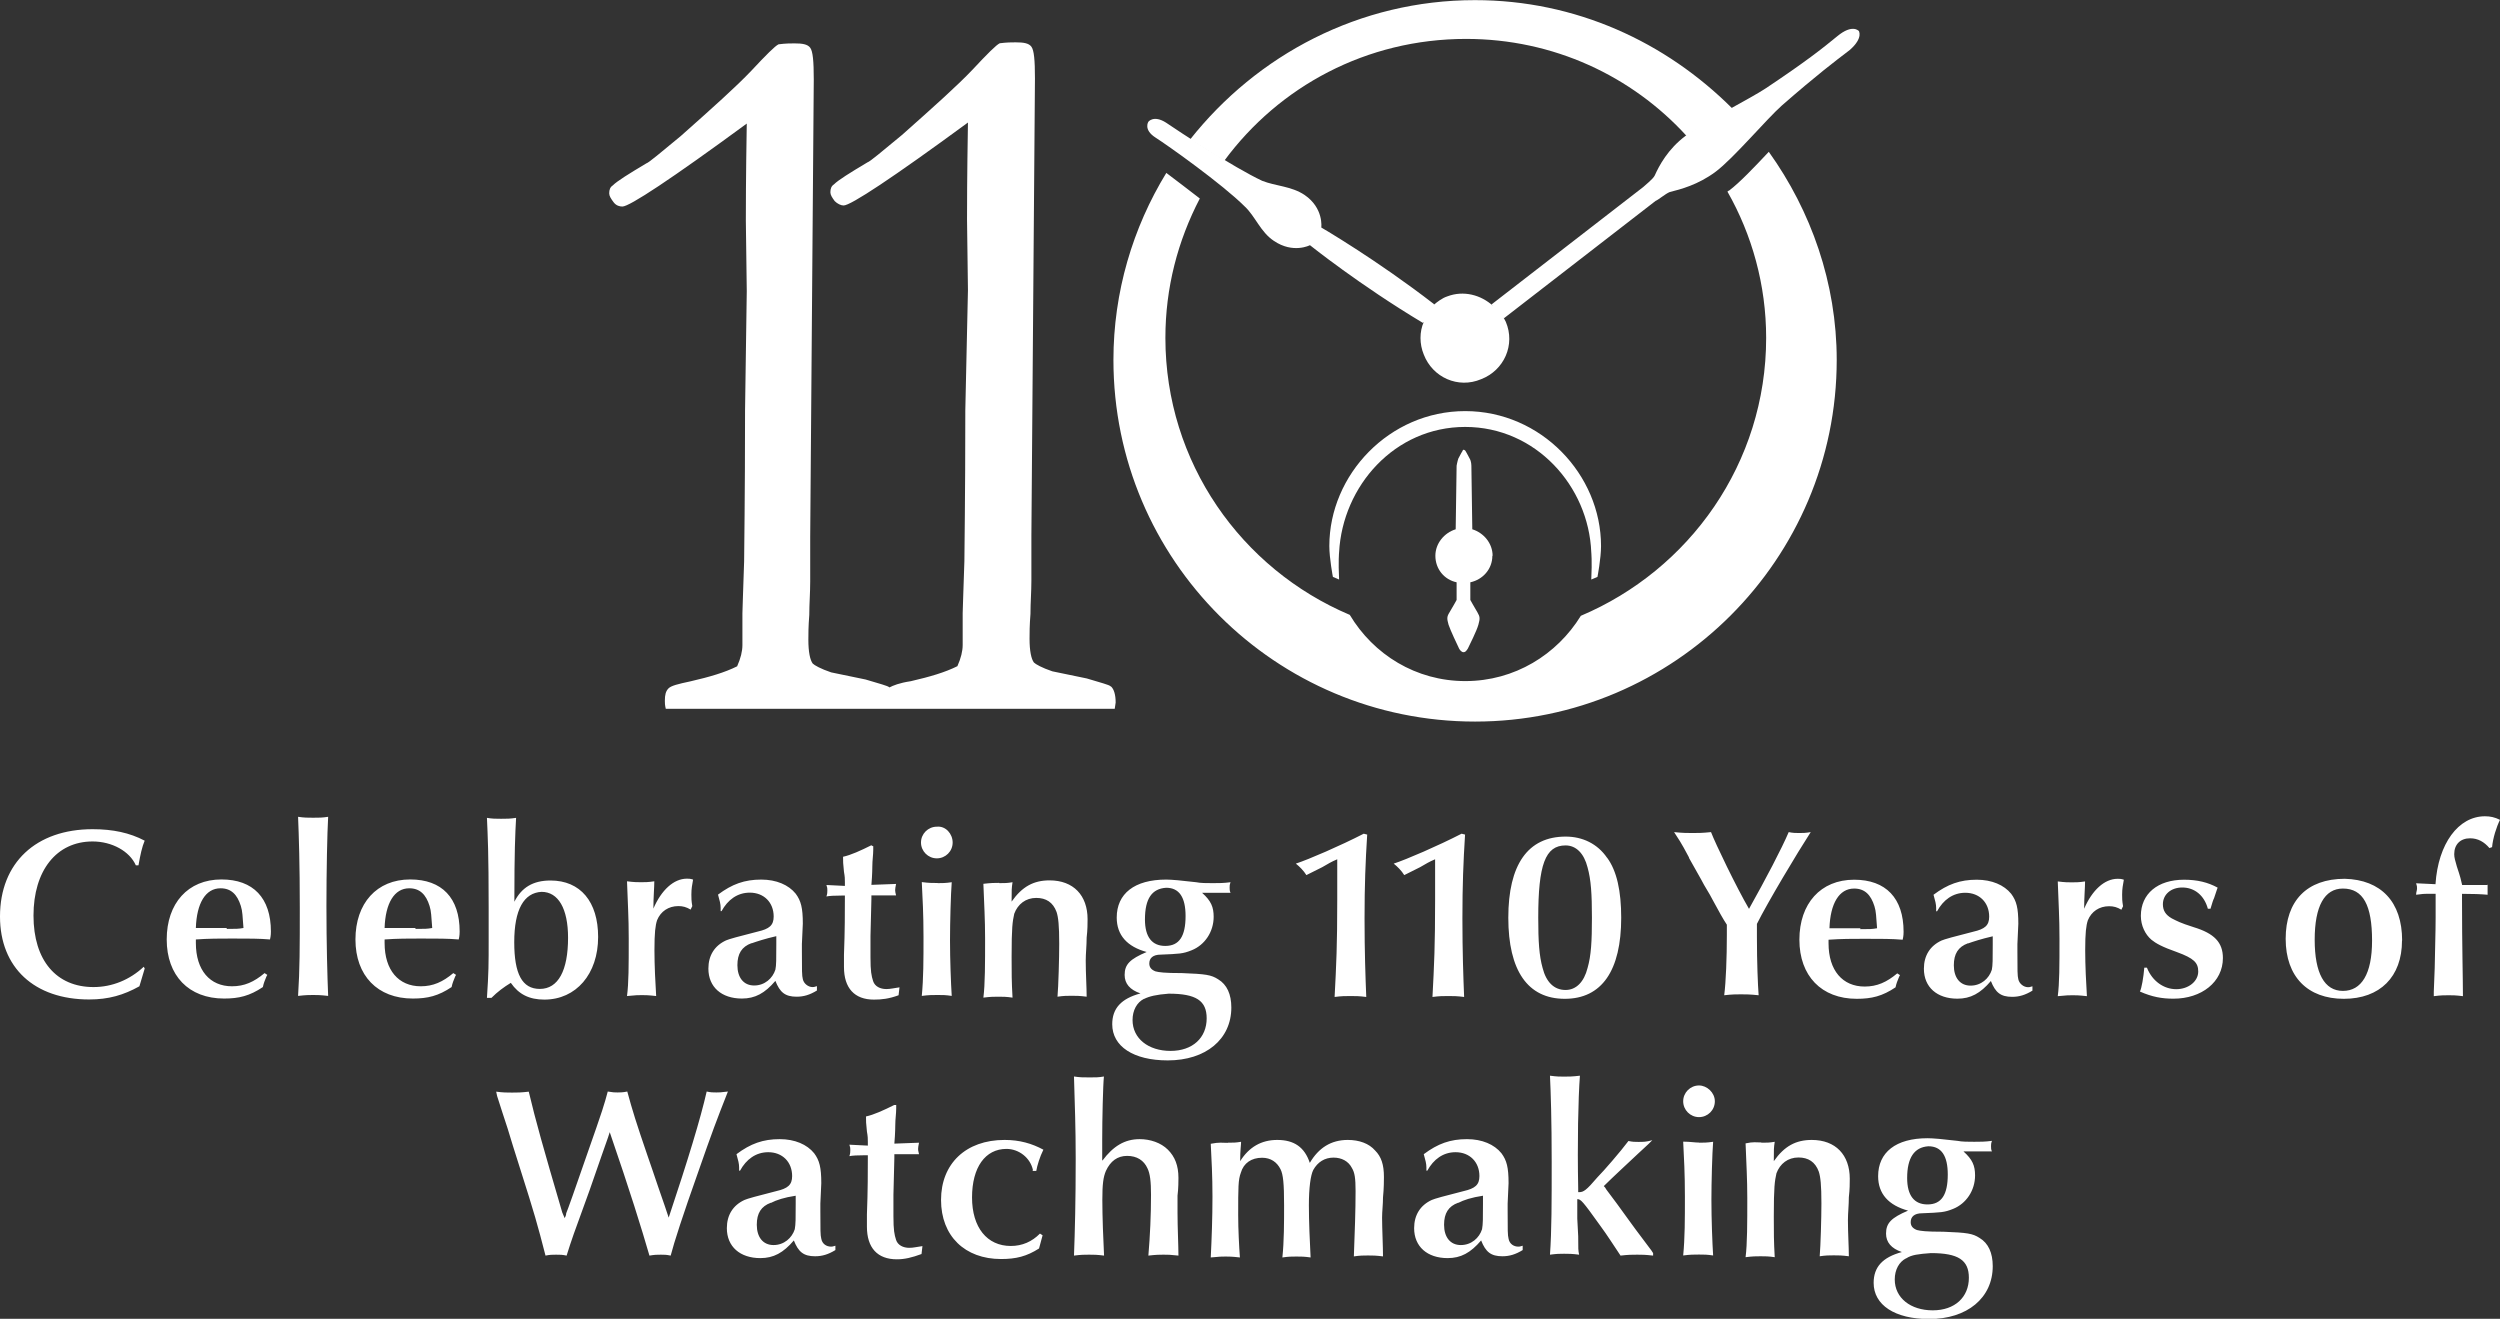
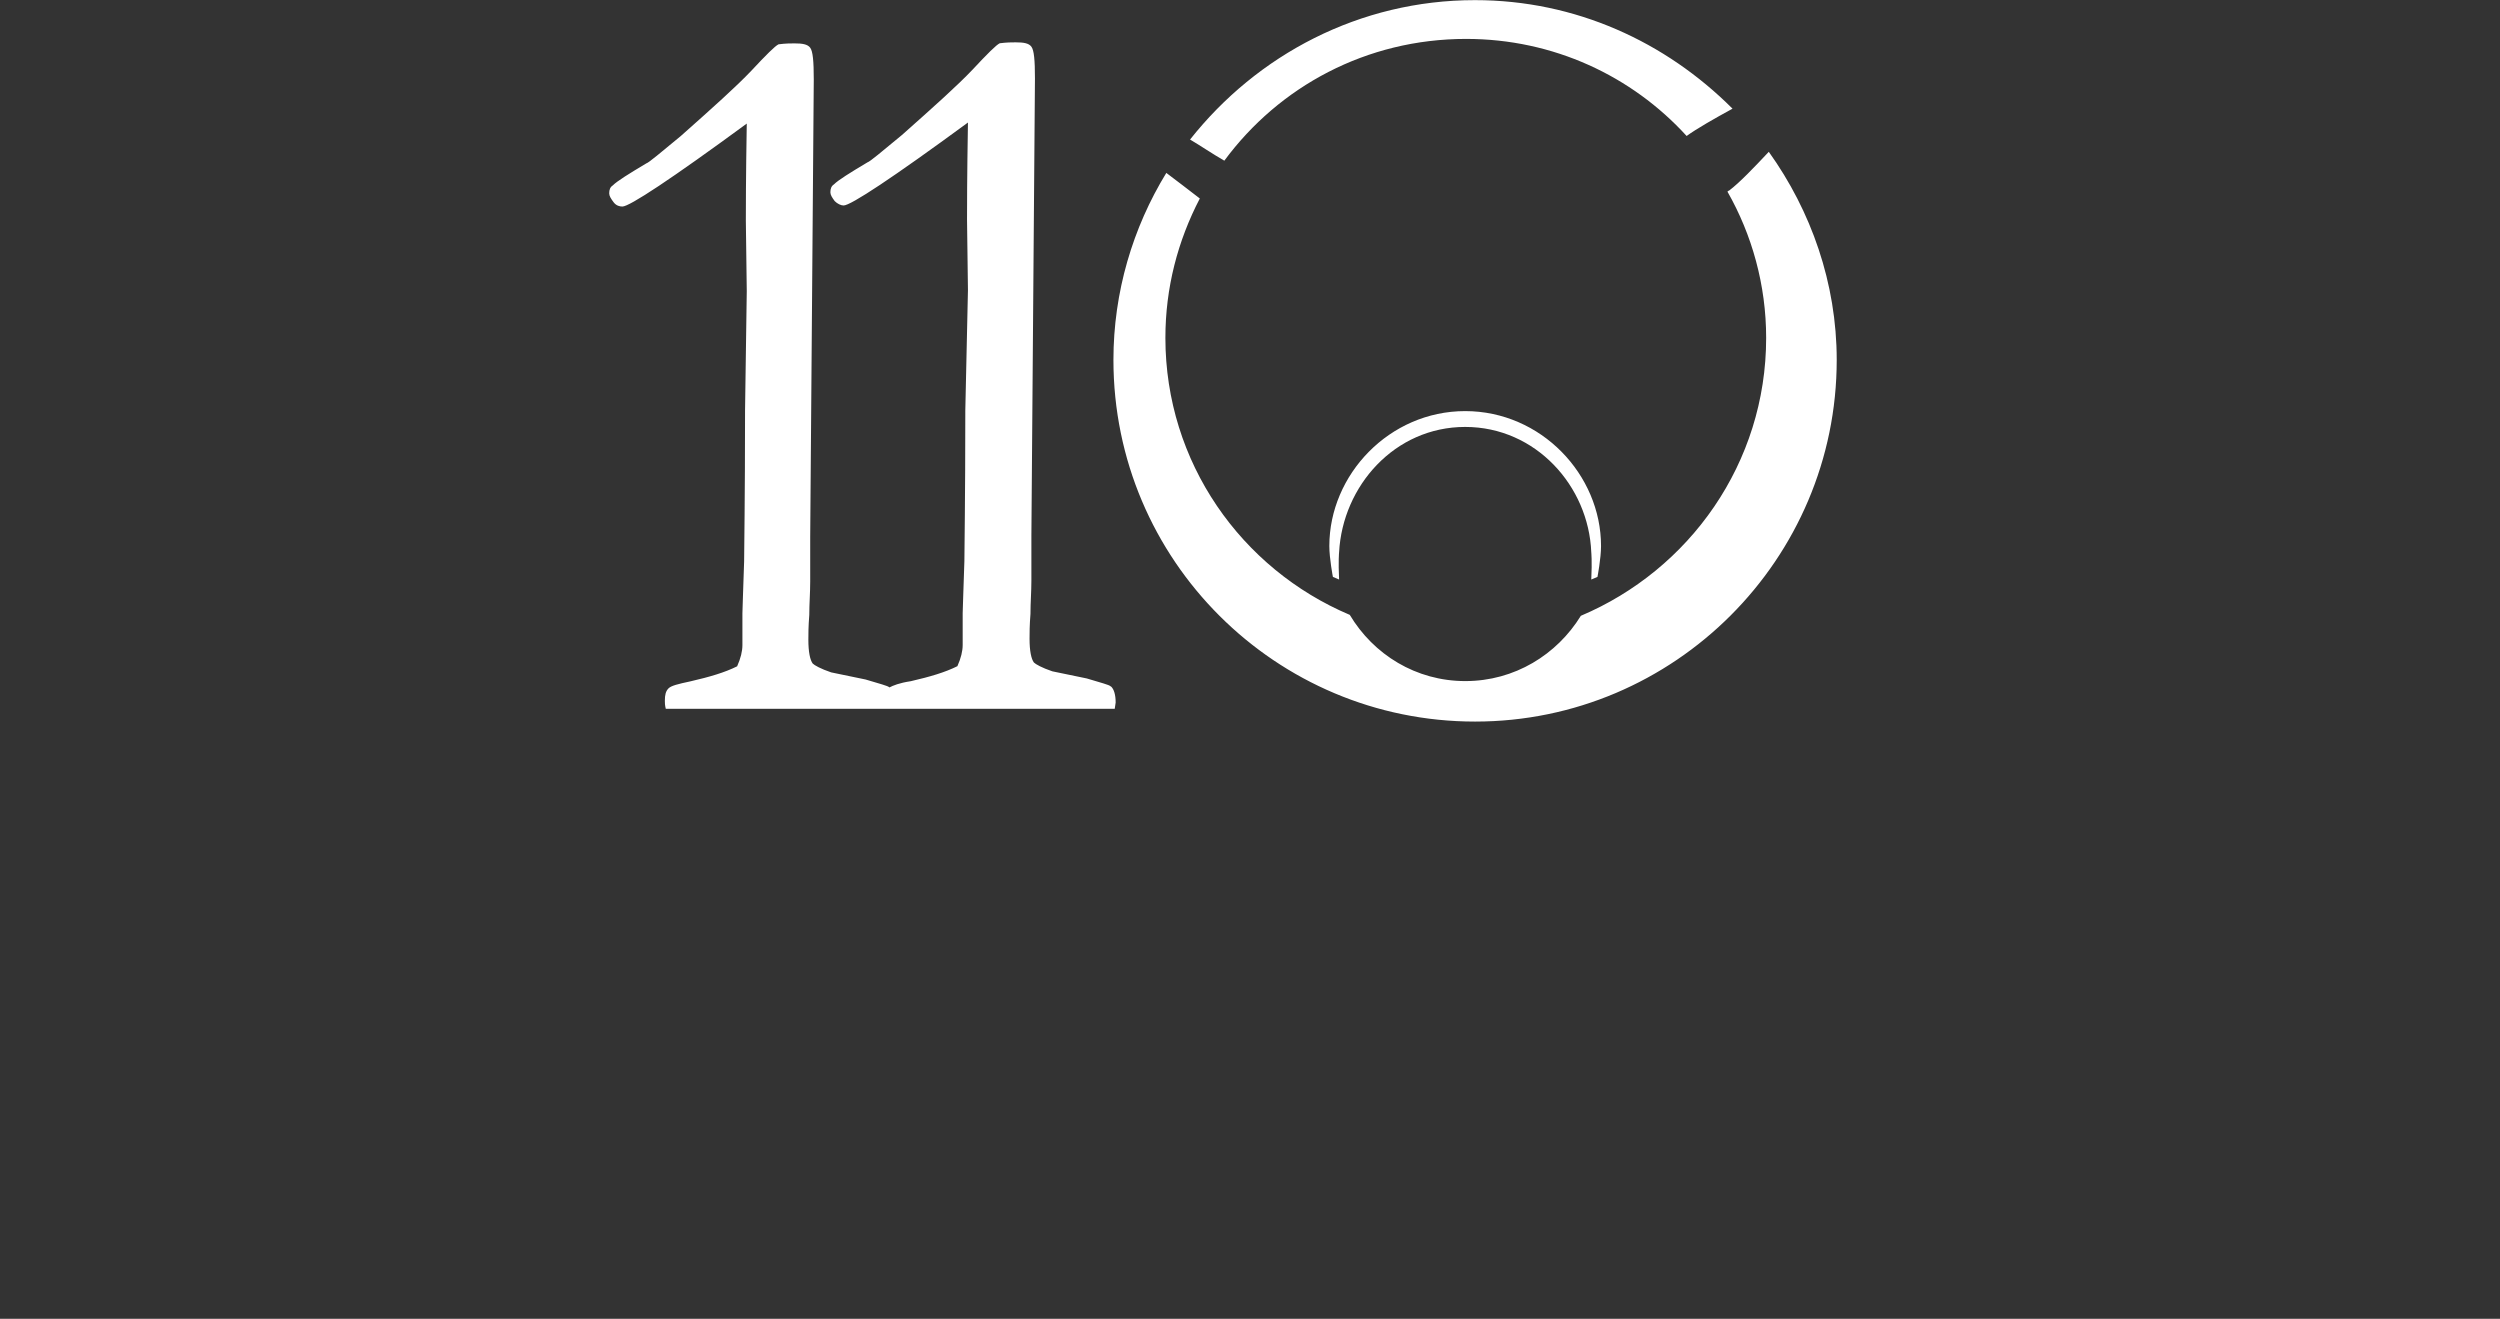
<svg xmlns="http://www.w3.org/2000/svg" id="_レイヤー_2" viewBox="0 0 189.55 99.99">
  <rect x="0" y="0" width="189.55" height="99.99" fill="#333333" stroke="none" />
  <defs>
    <style>.cls-1{fill:#fff;}</style>
  </defs>
  <g id="_レイアウト">
-     <path class="cls-1" d="m10.97,73.44l-.4,1.34c-1.2.67-2.34,1-3.81,1-4.15,0-6.76-2.41-6.76-6.29,0-4.08,2.74-6.62,7.02-6.62,1.54,0,2.81.27,3.95.87-.2.47-.33,1.07-.47,1.87h-.2c-.47-1.07-1.81-1.81-3.28-1.81-2.74,0-4.48,2.21-4.48,5.62s1.74,5.42,4.55,5.42c1.4,0,2.74-.54,3.81-1.54l.07.13Zm9.3.47l-.07.13c-.13.33-.2.47-.27.8-1,.67-1.81.87-2.94.87-2.68,0-4.35-1.74-4.35-4.48s1.61-4.55,4.15-4.55c2.41,0,3.75,1.4,3.75,3.95,0,.07,0,.33-.07.6-.8-.07-1.61-.07-2.88-.07-.87,0-1.81,0-2.74.07v.27c0,2.07,1.07,3.28,2.74,3.28.94,0,1.67-.33,2.47-1l.2.13Zm-3.08-3.48c.74,0,.87,0,1.27-.07-.07-.87-.07-1.27-.2-1.67-.27-.87-.74-1.34-1.54-1.34-1.14,0-1.81,1.14-1.87,3.01h2.34v.07Zm6.55-8.43c.47,0,.67,0,1.14-.07-.07,1.2-.13,4.15-.13,6.76,0,2.88.07,5.35.13,6.82-.6-.07-.87-.07-1.14-.07s-.54,0-1.14.07c.13-2.01.13-3.68.13-6.69,0-3.28-.07-5.42-.13-6.89.47.07.74.07,1.14.07Zm10.84,11.91l-.07.13c-.13.33-.2.47-.27.8-1,.67-1.81.87-2.94.87-2.68,0-4.35-1.74-4.35-4.48s1.61-4.55,4.15-4.55c2.41,0,3.75,1.4,3.75,3.95,0,.07,0,.33-.07.6-.8-.07-1.61-.07-2.88-.07-.87,0-1.81,0-2.74.07v.27c0,2.07,1.07,3.28,2.74,3.28.94,0,1.67-.33,2.47-1l.2.13Zm-3.08-3.48c.74,0,.87,0,1.27-.07-.07-.87-.07-1.27-.2-1.67-.27-.87-.74-1.34-1.54-1.34-1.14,0-1.81,1.14-1.87,3.01h2.34v.07Zm5.42,5.22c.13-1.94.13-2.54.13-4.41v-2.34c0-4.35-.07-5.48-.13-6.89.4.07.67.07,1.07.07.47,0,.67,0,1.14-.07-.07,1.2-.13,2.68-.13,6.09v.27c.54-1.07,1.4-1.61,2.74-1.61,2.27,0,3.61,1.61,3.61,4.28,0,2.81-1.67,4.75-4.08,4.75-1.14,0-1.94-.4-2.54-1.27-.54.33-1,.67-1.47,1.14h-.33Zm2.07-4.21c0,2.41.6,3.54,1.94,3.54,1.4,0,2.14-1.4,2.14-3.88,0-2.21-.74-3.48-2.01-3.48-1.34.07-2.07,1.34-2.07,3.81Zm13.38-2.47c-.33-.2-.6-.27-.94-.27-.74,0-1.34.4-1.61,1.07-.13.4-.2.94-.2,2.27,0,1.14.07,2.54.13,3.48-.6-.07-.87-.07-1.07-.07-.27,0-.47,0-1.14.07.13-1,.13-2.27.13-4.35,0-1.67-.07-2.54-.13-4.35.54.07.8.07,1.07.07s.54,0,1-.07c0,.47-.07,1.2-.07,2.07.6-1.4,1.54-2.27,2.54-2.27.13,0,.27,0,.47.07-.07.4-.13.67-.13,1.14,0,.27,0,.47.07.87l-.13.27Zm2.27.13v-.27c0-.27-.07-.54-.2-1,1.07-.8,2.01-1.14,3.28-1.14,1.14,0,2.07.4,2.61,1.07.4.54.54,1.07.54,2.27q0,.13-.07,1.54v.6c0,1.4,0,1.81.07,2.07.07.33.4.6.74.6.07,0,.13,0,.33-.07v.33c-.54.33-1,.47-1.54.47-.87,0-1.27-.33-1.61-1.2-.8.94-1.54,1.34-2.54,1.34-1.54,0-2.54-.87-2.54-2.27,0-1,.47-1.74,1.34-2.14q.27-.13,2.41-.67c.87-.2,1.2-.47,1.2-1.14,0-1.07-.74-1.81-1.81-1.81-.94,0-1.67.54-2.14,1.4h-.07Zm2.34,2.41c-.74.27-1.07.8-1.07,1.67,0,.94.47,1.54,1.27,1.54s1.4-.54,1.61-1.2c.07-.33.07-.8.07-1.94v-.6c-.87.2-1.47.4-1.87.54Zm9.23-7.36v.27c0,.4-.07.8-.07,1.27,0,0,0,.6-.07,1.4l1.87-.07q-.07.33-.07.47t.07.4h-1.87v.27q0,.33-.07,2.81v1.61c0,1.07.07,1.4.2,1.81.13.4.54.6,1,.6.33,0,.54-.07,1-.13l-.07.6c-.74.27-1.27.33-1.87.33-1.47,0-2.27-.87-2.27-2.47v-.94c.07-1.81.07-3.21.07-4.48h-.2q-.87,0-1.2.07c.07-.2.07-.33.07-.47s0-.2-.07-.4l1.4.07v-.27c0-.27,0-.4-.07-.8-.07-.67-.07-.74-.07-1.14.6-.13,1.34-.47,2.14-.87l.13.07Zm6.02-.27c0,.67-.54,1.2-1.2,1.2s-1.2-.54-1.2-1.2.54-1.2,1.2-1.2c.67-.07,1.2.54,1.2,1.2Zm-1.14,3.08c.33,0,.6,0,1.07-.07-.07.87-.13,3.08-.13,4.41,0,1.47.07,3.28.13,4.21-.47-.07-.67-.07-1.07-.07s-.67,0-1.2.07c.13-1.34.13-2.74.13-4.48s-.07-2.94-.13-4.15c.54.07.8.07,1.2.07Zm4.68,0c.4,0,.6,0,1-.07-.07.47-.07.54-.07,1.47.8-1.14,1.67-1.61,2.88-1.61,1.81,0,2.88,1.14,2.88,2.94,0,.33,0,.8-.07,1.4,0,.6-.07,1.2-.07,1.74,0,1,.07,2.01.07,2.74-.54-.07-.8-.07-1.14-.07s-.6,0-1.07.07c.07-.8.13-2.94.13-4.01,0-1.4-.07-2.01-.2-2.41-.27-.74-.8-1.07-1.54-1.07-.8,0-1.4.47-1.67,1.2-.13.6-.2,1-.2,3.28,0,1.2,0,1.87.07,3.08-.47-.07-.74-.07-1.07-.07s-.6,0-1.14.07c.13-1,.13-2.61.13-4.48,0-1.47-.07-2.54-.13-4.15.6-.07.87-.07,1.2-.07Zm15.38.74c.67.6.87,1.07.87,1.81,0,1.14-.67,2.14-1.67,2.54-.67.27-.94.27-2.34.33-.6,0-.87.27-.87.67,0,.27.13.47.47.6.27.07.67.13,2.01.13,1.81.07,2.21.13,2.74.47.67.4,1,1.14,1,2.14,0,2.41-1.94,4.01-4.82,4.01-2.61,0-4.21-1.07-4.21-2.74,0-1.2.67-1.94,2.14-2.34-.8-.27-1.2-.74-1.2-1.4,0-.8.4-1.2,1.67-1.74-1.47-.4-2.27-1.27-2.27-2.61,0-1.81,1.34-2.88,3.75-2.88q.6,0,2.27.2c.33.07.8.07,1.27.07s.8,0,1.34-.07c-.07.2-.07.27-.07.4s0,.27.07.4h-2.14Zm-4.41,8.03c-.54.27-.87.87-.87,1.61,0,1.4,1.2,2.34,2.88,2.34s2.74-1,2.74-2.47c0-1.34-.8-1.87-2.88-1.87-.94.07-1.47.2-1.87.4Zm.07-6.02c0,1.34.54,2.01,1.54,2.01,1.07,0,1.54-.74,1.54-2.27,0-1.4-.47-2.14-1.47-2.14-1.07.07-1.61.8-1.61,2.41h0Zm16.85-6.42c-.13,2.07-.2,3.81-.2,6.35s.07,4.48.13,5.95c-.54-.07-.8-.07-1.2-.07s-.67,0-1.2.07c.13-2.47.2-3.88.2-7.36v-3.08c-.47.2-.67.33-1.14.6l-1.2.6c-.2-.33-.54-.67-.8-.87,1-.33,3.34-1.34,5.15-2.27l.27.07h0Zm7.42,0c-.13,2.07-.2,3.81-.2,6.35s.07,4.48.13,5.95c-.54-.07-.8-.07-1.2-.07s-.67,0-1.2.07c.13-2.47.2-3.88.2-7.36v-3.08c-.47.2-.67.33-1.14.6l-1.2.6c-.2-.33-.54-.67-.8-.87,1-.33,3.34-1.34,5.15-2.27l.27.07h0Zm10.77,1.74c.74,1,1.07,2.54,1.07,4.55,0,4.01-1.47,6.15-4.28,6.15s-4.28-2.14-4.28-6.15,1.47-6.15,4.35-6.15c1.27,0,2.41.54,3.14,1.61h0Zm-5.22,4.55c0,1.81.07,2.88.33,3.81.27,1.07.87,1.67,1.74,1.67.8,0,1.4-.6,1.67-1.67.27-.94.33-2.01.33-3.81s-.07-2.88-.33-3.81c-.27-1.07-.87-1.67-1.67-1.67-1.54,0-2.07,1.47-2.07,5.48Zm11.44-4.55c-.67-1.27-.8-1.4-1.14-1.94.67.07,1,.07,1.4.07s.74,0,1.4-.07c.33.87,1.94,4.21,2.88,5.82,1.27-2.27,2.47-4.55,3.01-5.82.33.07.54.07.8.07s.47,0,.87-.07c-1,1.54-3.28,5.35-4.08,6.96v1c0,1.94.07,3.61.13,4.41-.67-.07-1-.07-1.34-.07s-.67,0-1.27.07c.13-1,.2-2.88.2-4.55v-.8c-.27-.4-.6-1-1.07-1.87-.27-.54-.6-1-.87-1.54l-.94-1.67h0Zm15.99,8.9l-.07.13c-.13.33-.2.47-.27.8-1,.67-1.81.87-2.94.87-2.68,0-4.35-1.74-4.35-4.48s1.61-4.55,4.15-4.55c2.41,0,3.75,1.4,3.75,3.95,0,.07,0,.33-.07.6-.8-.07-1.61-.07-2.88-.07-.87,0-1.81,0-2.74.07v.27c0,2.07,1.07,3.28,2.74,3.28.94,0,1.67-.33,2.47-1l.2.13Zm-3.01-3.48c.74,0,.87,0,1.27-.07-.07-.87-.07-1.27-.2-1.67-.27-.87-.74-1.34-1.54-1.34-1.14,0-1.81,1.14-1.87,3.01h2.34v.07Zm5.75-1.34v-.27c0-.27-.07-.54-.2-1,1.07-.8,2.01-1.14,3.28-1.14,1.14,0,2.07.4,2.61,1.07.4.54.54,1.07.54,2.27q0,.13-.07,1.54v.6c0,1.4,0,1.81.07,2.07.07.33.4.6.74.6.07,0,.13,0,.33-.07v.33c-.54.33-1,.47-1.54.47-.87,0-1.27-.33-1.61-1.2-.8.94-1.54,1.34-2.54,1.34-1.54,0-2.54-.87-2.54-2.27,0-1,.47-1.74,1.34-2.14q.27-.13,2.41-.67c.87-.2,1.2-.47,1.2-1.14,0-1.07-.74-1.81-1.81-1.81-.94,0-1.67.54-2.14,1.4h-.07Zm2.41,2.41c-.74.27-1.07.8-1.07,1.67,0,.94.47,1.54,1.27,1.54s1.4-.54,1.61-1.2c.07-.33.07-.8.07-1.94v-.6c-.87.2-1.47.4-1.87.54h0Zm11.64-2.54c-.33-.2-.6-.27-.94-.27-.74,0-1.34.4-1.61,1.07-.13.4-.2.94-.2,2.27,0,1.14.07,2.54.13,3.48-.6-.07-.87-.07-1.07-.07-.27,0-.47,0-1.14.07.13-1,.13-2.27.13-4.35,0-1.67-.07-2.54-.13-4.35.54.07.8.07,1.07.07s.54,0,1-.07c0,.47-.07,1.2-.07,2.07.6-1.4,1.54-2.27,2.54-2.27.13,0,.27,0,.47.07-.07.4-.13.67-.13,1.14,0,.27,0,.47.07.87l-.13.27h0Zm1.94,4.41c.4,1,1.27,1.61,2.21,1.61s1.67-.6,1.67-1.34c0-.67-.33-1-1.61-1.47-1.14-.4-1.61-.67-1.94-.94-.47-.4-.8-1.07-.8-1.81,0-1.67,1.27-2.74,3.28-2.74,1,0,1.81.2,2.54.6l-.07.2-.2.6c-.07.13-.13.33-.27.8h-.2c-.27-1-1-1.61-1.94-1.61-.87,0-1.47.54-1.47,1.27,0,.47.2.8.67,1.07.4.2.6.33,1.67.67,1.54.47,2.21,1.14,2.21,2.34,0,1.81-1.61,3.08-3.75,3.08-.87,0-1.61-.13-2.54-.54.13-.27.27-1.07.33-1.81h.2,0Zm19.33-2.07c0,2.74-1.67,4.41-4.41,4.41s-4.41-1.67-4.41-4.55,1.61-4.55,4.48-4.55c2.74.07,4.35,1.74,4.35,4.68Zm-6.62-.07c0,2.54.74,3.88,2.14,3.88s2.21-1.27,2.21-3.81c0-2.68-.67-3.95-2.21-3.95-1.4,0-2.14,1.34-2.14,3.88Zm13.11-4.21v.8q-.74-.07-1.94-.07v.54c0,3.41.07,5.89.07,7.22-.54-.07-.8-.07-1.07-.07-.33,0-.6,0-1.14.07v-.33l.07-1.81c.07-3.08.07-3.41.07-3.81v-1.81h-.74c-.07,0-.27,0-.74.07,0-.2.07-.33.07-.47s0-.2-.07-.4l1.47.07c.2-3.08,1.74-5.15,3.75-5.15.4,0,.74.07,1.14.27-.27.54-.54,1.4-.6,2.07l-.2.07c-.4-.47-.87-.74-1.47-.74-.74,0-1.2.47-1.2,1.2,0,.27.07.47.2.94.27.8.33,1.07.4,1.4h1.94v-.07Zm-55.05,19.6c.4,0,.6,0,1-.07-.07.47-.07.54-.07,1.47.8-1.14,1.67-1.61,2.88-1.61,1.81,0,2.88,1.14,2.88,2.94,0,.33,0,.8-.07,1.4,0,.6-.07,1.2-.07,1.74,0,1,.07,2.01.07,2.74-.54-.07-.8-.07-1.14-.07s-.6,0-1.07.07c.07-.8.13-2.94.13-4.01,0-1.4-.07-2.01-.2-2.41-.27-.74-.8-1.07-1.54-1.07-.8,0-1.4.47-1.67,1.2-.13.6-.2,1-.2,3.28,0,1.2,0,1.87.07,3.08-.47-.07-.74-.07-1.07-.07s-.6,0-1.14.07c.13-1,.13-2.61.13-4.48,0-1.47-.07-2.54-.13-4.15.6-.13.8-.07,1.2-.07h0Zm15.32.67c.67.6.87,1.07.87,1.81,0,1.14-.67,2.14-1.67,2.54-.67.27-.94.27-2.34.33-.6,0-.87.27-.87.67,0,.27.13.47.47.6.27.07.67.13,2.01.13,1.81.07,2.21.13,2.74.47.67.4,1,1.14,1,2.14,0,2.41-1.94,4.01-4.82,4.01-2.61,0-4.21-1.07-4.21-2.74,0-1.2.67-1.94,2.14-2.34-.8-.27-1.2-.74-1.2-1.4,0-.8.4-1.2,1.67-1.74-1.47-.4-2.27-1.27-2.27-2.61,0-1.81,1.34-2.88,3.75-2.88q.6,0,2.27.2c.33.07.8.07,1.27.07s.8,0,1.34-.07c-.07.2-.07.27-.07.4s0,.27.07.4h-2.14Zm-4.35,8.09c-.54.27-.87.87-.87,1.61,0,1.4,1.2,2.34,2.88,2.34s2.74-1,2.74-2.47c0-1.34-.8-1.87-2.88-1.87-.94.07-1.47.13-1.87.4Zm.07-6.09c0,1.34.54,2.01,1.54,2.01,1.07,0,1.54-.74,1.54-2.27,0-1.4-.47-2.14-1.47-2.14-1.07.07-1.61.87-1.61,2.41h0Zm-101.8,3.08c.07-.13.13-.27.13-.4q.2-.47,1.54-4.35c1.27-3.61,1.34-3.88,1.61-4.88.4.07.54.07.74.07s.4,0,.74-.07c.4,1.47.67,2.34,1.54,4.88.27.74.47,1.4.8,2.34.47,1.34.6,1.74.8,2.34,1.47-4.41,2.41-7.49,2.88-9.56.33.07.47.07.74.07.2,0,.33,0,.87-.07-.87,2.21-1.2,3.08-2.27,6.15-1.14,3.21-1.81,5.28-2.07,6.29-.33-.07-.47-.07-.74-.07s-.47,0-.87.07c-.6-2.07-1.47-4.88-3.01-9.36l-.13.4c-.2.6-.6,1.67-1.4,4.01-1.27,3.48-1.34,3.68-1.74,4.95-.33-.07-.47-.07-.8-.07-.27,0-.47,0-.8.07-.6-2.34-.87-3.28-1.87-6.42-.47-1.47-.8-2.54-1-3.21-.27-.8-.54-1.67-.8-2.47l-.07-.33c.54.07.8.07,1.2.07s.67,0,1.27-.07c.54,2.27,1.07,4.15,2.54,9.16l.2.47h0Zm13.24-3.61v-.27c0-.27-.07-.54-.2-1,1.07-.8,2.01-1.14,3.28-1.14,1.14,0,2.07.4,2.61,1.07.4.54.54,1.07.54,2.27q0,.13-.07,1.54v.6c0,1.4,0,1.81.07,2.07.07.4.4.6.74.6.07,0,.13,0,.33-.07v.33c-.54.33-1,.47-1.54.47-.87,0-1.27-.33-1.61-1.2-.8.94-1.54,1.34-2.54,1.34-1.54,0-2.54-.87-2.54-2.27,0-1,.47-1.74,1.34-2.14q.27-.13,2.41-.67c.87-.2,1.2-.47,1.2-1.14,0-1.07-.74-1.81-1.81-1.81-.94,0-1.67.54-2.14,1.4h-.07Zm2.41,2.41c-.74.27-1.07.8-1.07,1.67,0,.94.47,1.54,1.27,1.54s1.4-.54,1.61-1.2c.07-.4.07-.8.07-1.94v-.6c-.87.13-1.47.33-1.87.54h0Zm9.5-7.42v.27c0,.4-.07.8-.07,1.27,0,0,0,.6-.07,1.4l1.87-.07q-.07.33-.07.47c0,.07,0,.13.07.4h-1.87v.27q0,.33-.07,2.81v1.61c0,1.07.07,1.4.2,1.81.13.4.54.6,1,.6.33,0,.54-.07,1-.13l-.07.6c-.74.27-1.27.4-1.87.4-1.47,0-2.27-.87-2.27-2.47v-.94c.07-1.81.07-3.21.07-4.48h-.2q-.87,0-1.2.07c.07-.2.07-.33.07-.47s0-.2-.07-.4l1.4.07v-.27c0-.27,0-.4-.07-.8-.07-.67-.07-.74-.07-1.14.6-.13,1.34-.47,2.14-.87h.13Zm10.37,4.95c-.2-.94-1.07-1.61-2.01-1.61-1.61,0-2.61,1.4-2.61,3.68s1.14,3.68,2.94,3.68c.87,0,1.61-.33,2.21-.94l.2.13c-.13.47-.2.74-.27,1-.94.6-1.74.8-2.88.8-2.74,0-4.55-1.74-4.55-4.48s1.87-4.55,4.82-4.55c1.14,0,2.07.27,2.94.74-.27.54-.47,1.2-.54,1.61h-.27v-.07Zm5.28-.74c.8-1.07,1.67-1.61,2.81-1.61.8,0,1.61.27,2.14.8s.8,1.2.8,2.14c0,.2,0,.8-.07,1.34v1.34c0,1.07.07,2.47.07,3.21-.6-.07-.8-.07-1.14-.07-.27,0-.54,0-1.14.07.13-1.54.2-3.08.2-4.61,0-1-.07-1.61-.27-2.01-.27-.6-.8-.94-1.54-.94s-1.27.4-1.61,1.14c-.2.47-.27,1-.27,2.21s.07,3.08.13,4.21c-.54-.07-.8-.07-1.14-.07s-.6,0-1.14.07c.07-1.81.13-4.15.13-7.36,0-2.47-.07-4.01-.13-6.22.47.07.67.07,1.2.07.47,0,.67,0,1.07-.07-.07.6-.13,3.28-.13,4.75v1.61h0Zm9.5-1.34c.4,0,.6,0,1-.07,0,.27-.07.6-.07,1.47.67-1.07,1.61-1.61,2.81-1.61,1.27,0,2.07.54,2.47,1.74.67-1.14,1.61-1.74,2.88-1.74.87,0,1.61.27,2.07.8.47.47.67,1.07.67,2.01,0,.2,0,.87-.07,1.54,0,.54-.07,1.07-.07,1.54,0,.8.07,2.21.07,2.94-.54-.07-.8-.07-1.14-.07s-.6,0-1.07.07c.07-1.87.13-3.48.13-4.95,0-1-.07-1.4-.27-1.74-.27-.54-.8-.8-1.4-.8-.67,0-1.2.33-1.54.94-.2.4-.33,1.34-.33,2.68,0,1.2.07,2.81.13,3.95-.47-.07-.74-.07-1.07-.07s-.6,0-1.07.07c.13-1.2.13-2.68.13-3.95,0-1.67-.07-2.34-.27-2.74-.27-.54-.74-.87-1.4-.87-.8,0-1.4.4-1.61,1.14-.2.54-.2,1.07-.2,3.21,0,1.07.07,2.41.13,3.21-.6-.07-.87-.07-1.07-.07-.27,0-.47,0-1.14.07.07-1.4.13-3.01.13-4.61s-.07-2.81-.13-4.01c.67-.13.87-.07,1.27-.07h0Zm15.05,2.14v-.27c0-.27-.07-.54-.2-1,1.07-.8,2.01-1.14,3.28-1.14,1.14,0,2.07.4,2.61,1.07.4.54.54,1.07.54,2.27q0,.13-.07,1.54v.6c0,1.4,0,1.81.07,2.07.07.4.4.6.74.6.07,0,.13,0,.33-.07v.33c-.54.33-1,.47-1.54.47-.87,0-1.27-.33-1.61-1.2-.8.94-1.54,1.34-2.54,1.34-1.54,0-2.54-.87-2.54-2.27,0-1,.47-1.74,1.34-2.14q.27-.13,2.41-.67c.87-.2,1.2-.47,1.2-1.14,0-1.07-.74-1.81-1.81-1.81-.94,0-1.67.54-2.14,1.4h-.07Zm2.41,2.41c-.74.27-1.07.8-1.07,1.67,0,.94.47,1.54,1.27,1.54s1.4-.54,1.61-1.2c.07-.4.07-.8.07-1.94v-.6c-.87.13-1.47.33-1.87.54h0Zm14.78,4.01c-.6-.07-.87-.07-1.2-.07-.4,0-.67,0-1.27.07-.54-.8-1-1.54-1.54-2.27-1.34-1.87-1.47-2.01-1.74-2.01v1.47l.07,1.34c0,1,0,1.07.07,1.4-.54-.07-.8-.07-1.14-.07s-.54,0-1.07.07c.13-1.81.13-4.01.13-7.02,0-3.21-.07-5.28-.13-6.55.54.07.74.07,1.07.07s.6,0,1.2-.07c-.13,1.74-.2,5.08-.13,8.56v.27h.07c.33,0,.54-.13,1.4-1.14.47-.47,1.74-1.94,2.34-2.74.33.07.47.07.74.07.4,0,.6,0,1.07-.13l-.27.27-.8.74c-1,.94-1.87,1.74-2.61,2.47.07.07.13.13.2.27l.8,1.07.87,1.2c.4.54.47.67,1.74,2.34l.13.2v.2h0Zm4.68-11.7c0,.67-.54,1.2-1.2,1.2s-1.2-.54-1.2-1.2.54-1.2,1.2-1.2c.6,0,1.2.54,1.2,1.2Zm-1.2,3.14c.33,0,.6,0,1.07-.07-.07.87-.13,3.08-.13,4.41,0,1.47.07,3.28.13,4.21-.47-.07-.67-.07-1.07-.07s-.67,0-1.2.07c.13-1.34.13-2.74.13-4.48s-.07-2.94-.13-4.15c.54,0,.87.07,1.2.07h0Z" />
    <path class="cls-1" d="m84.21,52.04c-.13-.13-.74-.27-1.81-.6l-2.61-.54c-.8-.27-1.27-.54-1.4-.67-.2-.27-.33-.87-.33-1.81,0-.4,0-1,.07-1.87,0-.87.07-1.67.07-2.54v-3.41l.27-34.65c0-1.4-.07-2.14-.27-2.41s-.6-.33-1.2-.33c-.27,0-.67,0-1.2.07-.27.13-.94.8-2.07,2.01-1.14,1.2-2.94,2.81-5.35,4.95-1.54,1.27-2.41,2.01-2.61,2.07-1.34.8-2.21,1.34-2.54,1.67-.2.13-.27.33-.27.6,0,.2.13.4.33.67.2.2.47.33.67.33.54,0,3.68-2.07,9.43-6.29-.07,4.15-.07,6.55-.07,7.36l.07,5.35-.2,9.1c0,6.76-.07,10.57-.07,11.44-.07,2.34-.13,3.61-.13,3.95v2.41c0,.47-.13,1-.4,1.61-.94.47-2.07.8-3.54,1.14-.87.13-1.34.33-1.61.47-.13-.13-.74-.27-1.81-.6l-2.61-.54c-.8-.27-1.27-.54-1.4-.67-.2-.27-.33-.87-.33-1.81,0-.4,0-1,.07-1.87,0-.87.07-1.67.07-2.54v-3.41l.27-34.65c0-1.4-.07-2.14-.27-2.41s-.6-.33-1.2-.33c-.27,0-.67,0-1.2.07-.27.13-.94.8-2.07,2.01-1.14,1.2-2.94,2.81-5.35,4.95-1.54,1.27-2.41,2.01-2.61,2.07-1.34.8-2.21,1.34-2.54,1.67-.2.13-.27.33-.27.6,0,.2.13.4.33.67.2.27.47.33.67.33.54,0,3.68-2.07,9.43-6.29-.07,4.15-.07,6.55-.07,7.36l.07,5.35-.13,9.03c0,6.76-.07,10.57-.07,11.44-.07,2.34-.13,3.61-.13,3.95v2.41c0,.47-.13,1-.4,1.61-.94.47-2.07.8-3.54,1.14-.94.2-1.47.33-1.67.54s-.27.47-.27.94c0,.13,0,.33.07.6h34.04l.07-.47c0-.6-.13-1-.33-1.2h0Zm49.9-40.53c-1.07,1.14-2.21,2.34-3.01,2.94-.07,0-.07.07-.13.07,1.87,3.28,2.94,7.09,2.94,11.1,0,9.5-5.82,17.59-14.05,21.07-1.81,2.94-5.02,4.95-8.76,4.95s-6.96-2.01-8.76-5.02c-8.23-3.48-13.98-11.57-13.98-21,0-3.81.94-7.36,2.61-10.57-.87-.67-1.74-1.34-2.54-1.94-2.54,4.15-4.01,9.03-4.01,14.18,0,15.18,12.31,27.42,27.42,27.42s27.42-12.31,27.42-27.42c0-5.82-1.94-11.3-5.15-15.78h0Z" />
-     <path class="cls-1" d="m113.17,42.14c0-.94-.67-1.74-1.54-2.01l-.07-4.82s0-.33-.13-.54c-.13-.27-.33-.6-.33-.6q-.07-.07-.13-.07c-.07,0-.07.07-.07.07,0,0-.2.33-.33.6-.07.2-.13.54-.13.54l-.07,4.82c-.87.27-1.54,1.07-1.54,2.01,0,1,.67,1.81,1.61,2.01v1.34s-.33.6-.54.94-.2.47-.07.94c.13.4.67,1.54.8,1.81.07.13.2.27.33.27s.2-.07.33-.27c.13-.27.67-1.34.8-1.81.13-.47.13-.6-.07-.94-.2-.33-.54-.94-.54-.94v-1.34c.94-.2,1.67-1,1.67-2.01h0Z" />
    <path class="cls-1" d="m111.09,31.17c-5.75,0-10.3,4.82-10.3,10.23,0,.94.27,2.34.27,2.34l.47.2c-.07-1.4,0-2.07,0-2.07.27-5.02,4.21-9.5,9.56-9.5s9.36,4.48,9.56,9.5c0,0,.07.67,0,2.07l.47-.2s.27-1.4.27-2.34c0-5.42-4.55-10.23-10.3-10.23Zm-18.26-18.99c4.15-5.62,10.77-9.23,18.33-9.23,6.62,0,12.57,2.81,16.72,7.36.74-.54,2.14-1.34,3.48-2.07-5.08-5.08-11.91-8.23-19.53-8.23-8.76,0-16.52,4.15-21.6,10.57.8.47,1.67,1.07,2.61,1.61h0Z" />
-     <path class="cls-1" d="m140.92,2.34s-.47-.54-1.61.4c-1.14.94-2.41,1.94-5.42,3.95-1.2.8-4.82,2.61-6.09,3.61-1.34,1-2.01,2.27-2.34,3.01-.13.27-.74.74-.87.87l-11.5,8.9.13.13c-.94-.87-2.27-1.2-3.48-.74-.4.13-.74.4-1.07.67l.07-.07c-4.41-3.41-8.56-5.82-8.56-5.82,0,0,.2-1.47-1.27-2.47-1-.67-2.21-.67-3.21-1.07-2.14-1-6.42-3.81-7.29-4.41-.94-.6-1.34-.07-1.34-.07,0,0-.4.6.54,1.2.94.6,5.08,3.54,6.76,5.22.8.74,1.2,1.94,2.21,2.61,1.47,1,2.74.33,2.74.33,0,0,3.75,3.01,8.56,5.89l.07-.07c-.33.74-.33,1.67,0,2.47.67,1.74,2.61,2.61,4.35,1.87,1.74-.67,2.61-2.61,1.87-4.35-.13-.27-.27-.47-.47-.74l.33.47,11.5-8.9c.2-.07.74-.54,1.07-.67.8-.2,2.14-.54,3.48-1.54,1.34-1,3.88-4.01,5.02-5.02,2.68-2.34,4.01-3.34,5.15-4.21,1.07-.94.67-1.47.67-1.47h0Z" />
  </g>
</svg>